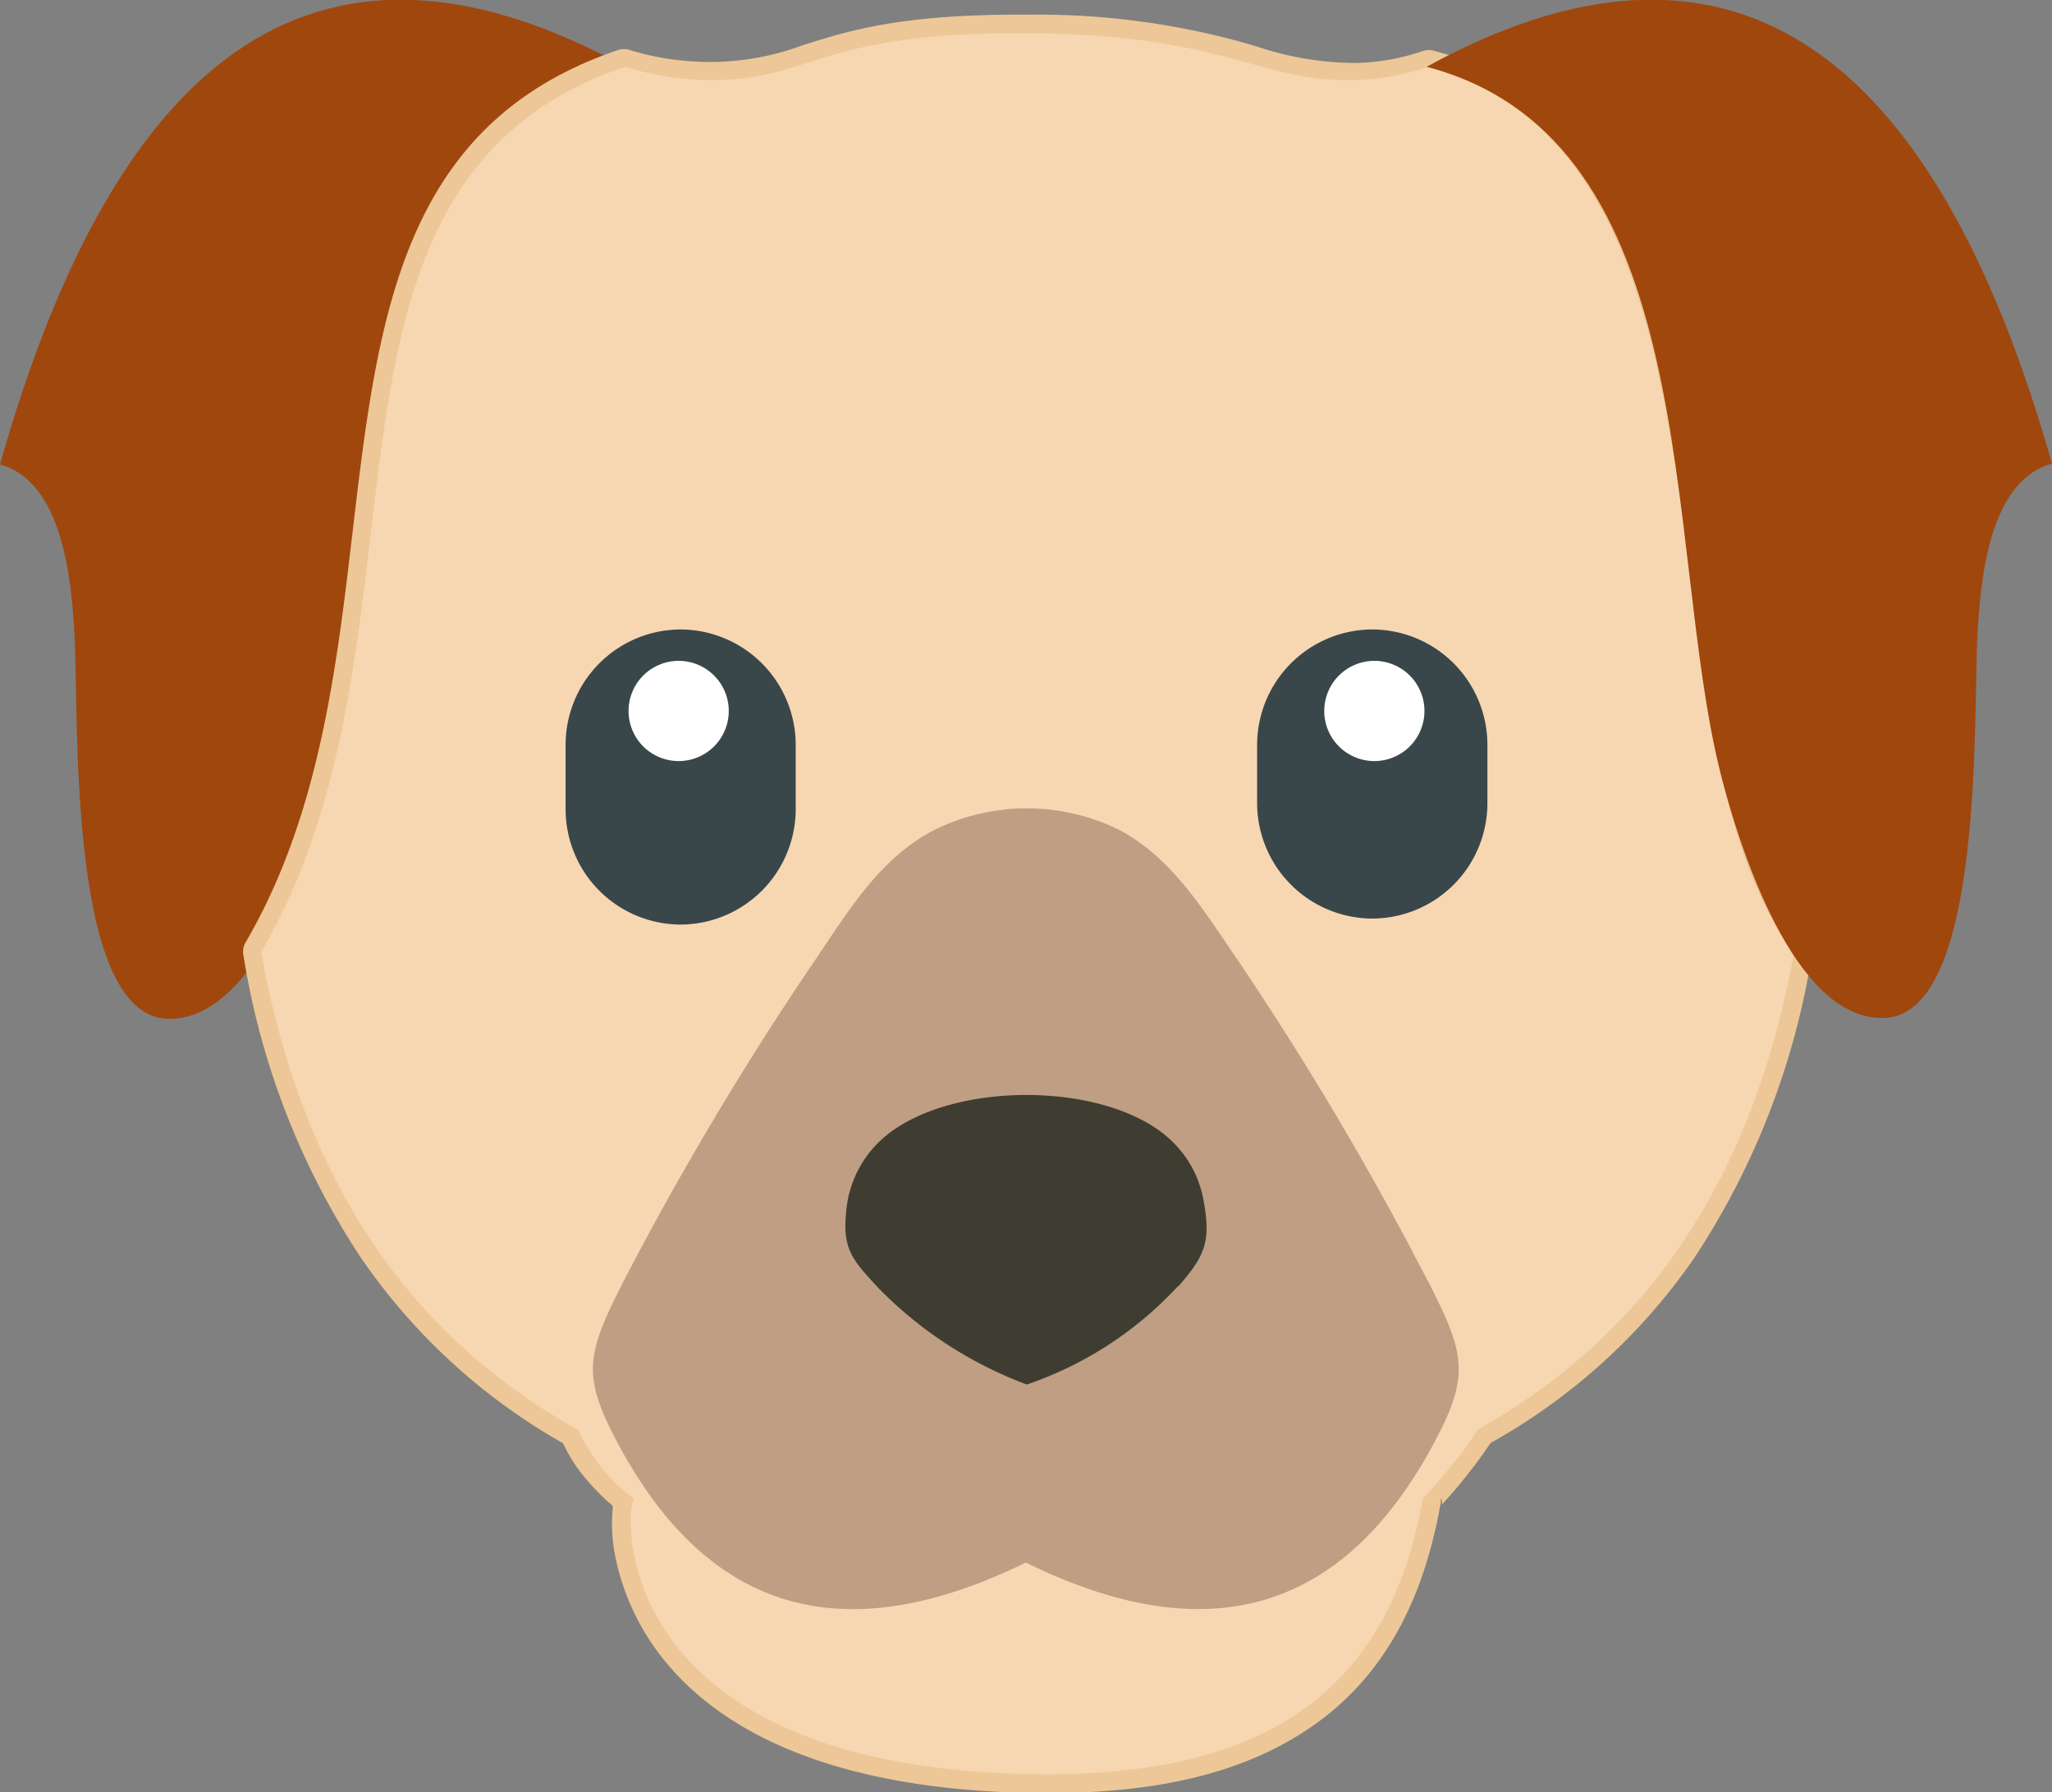
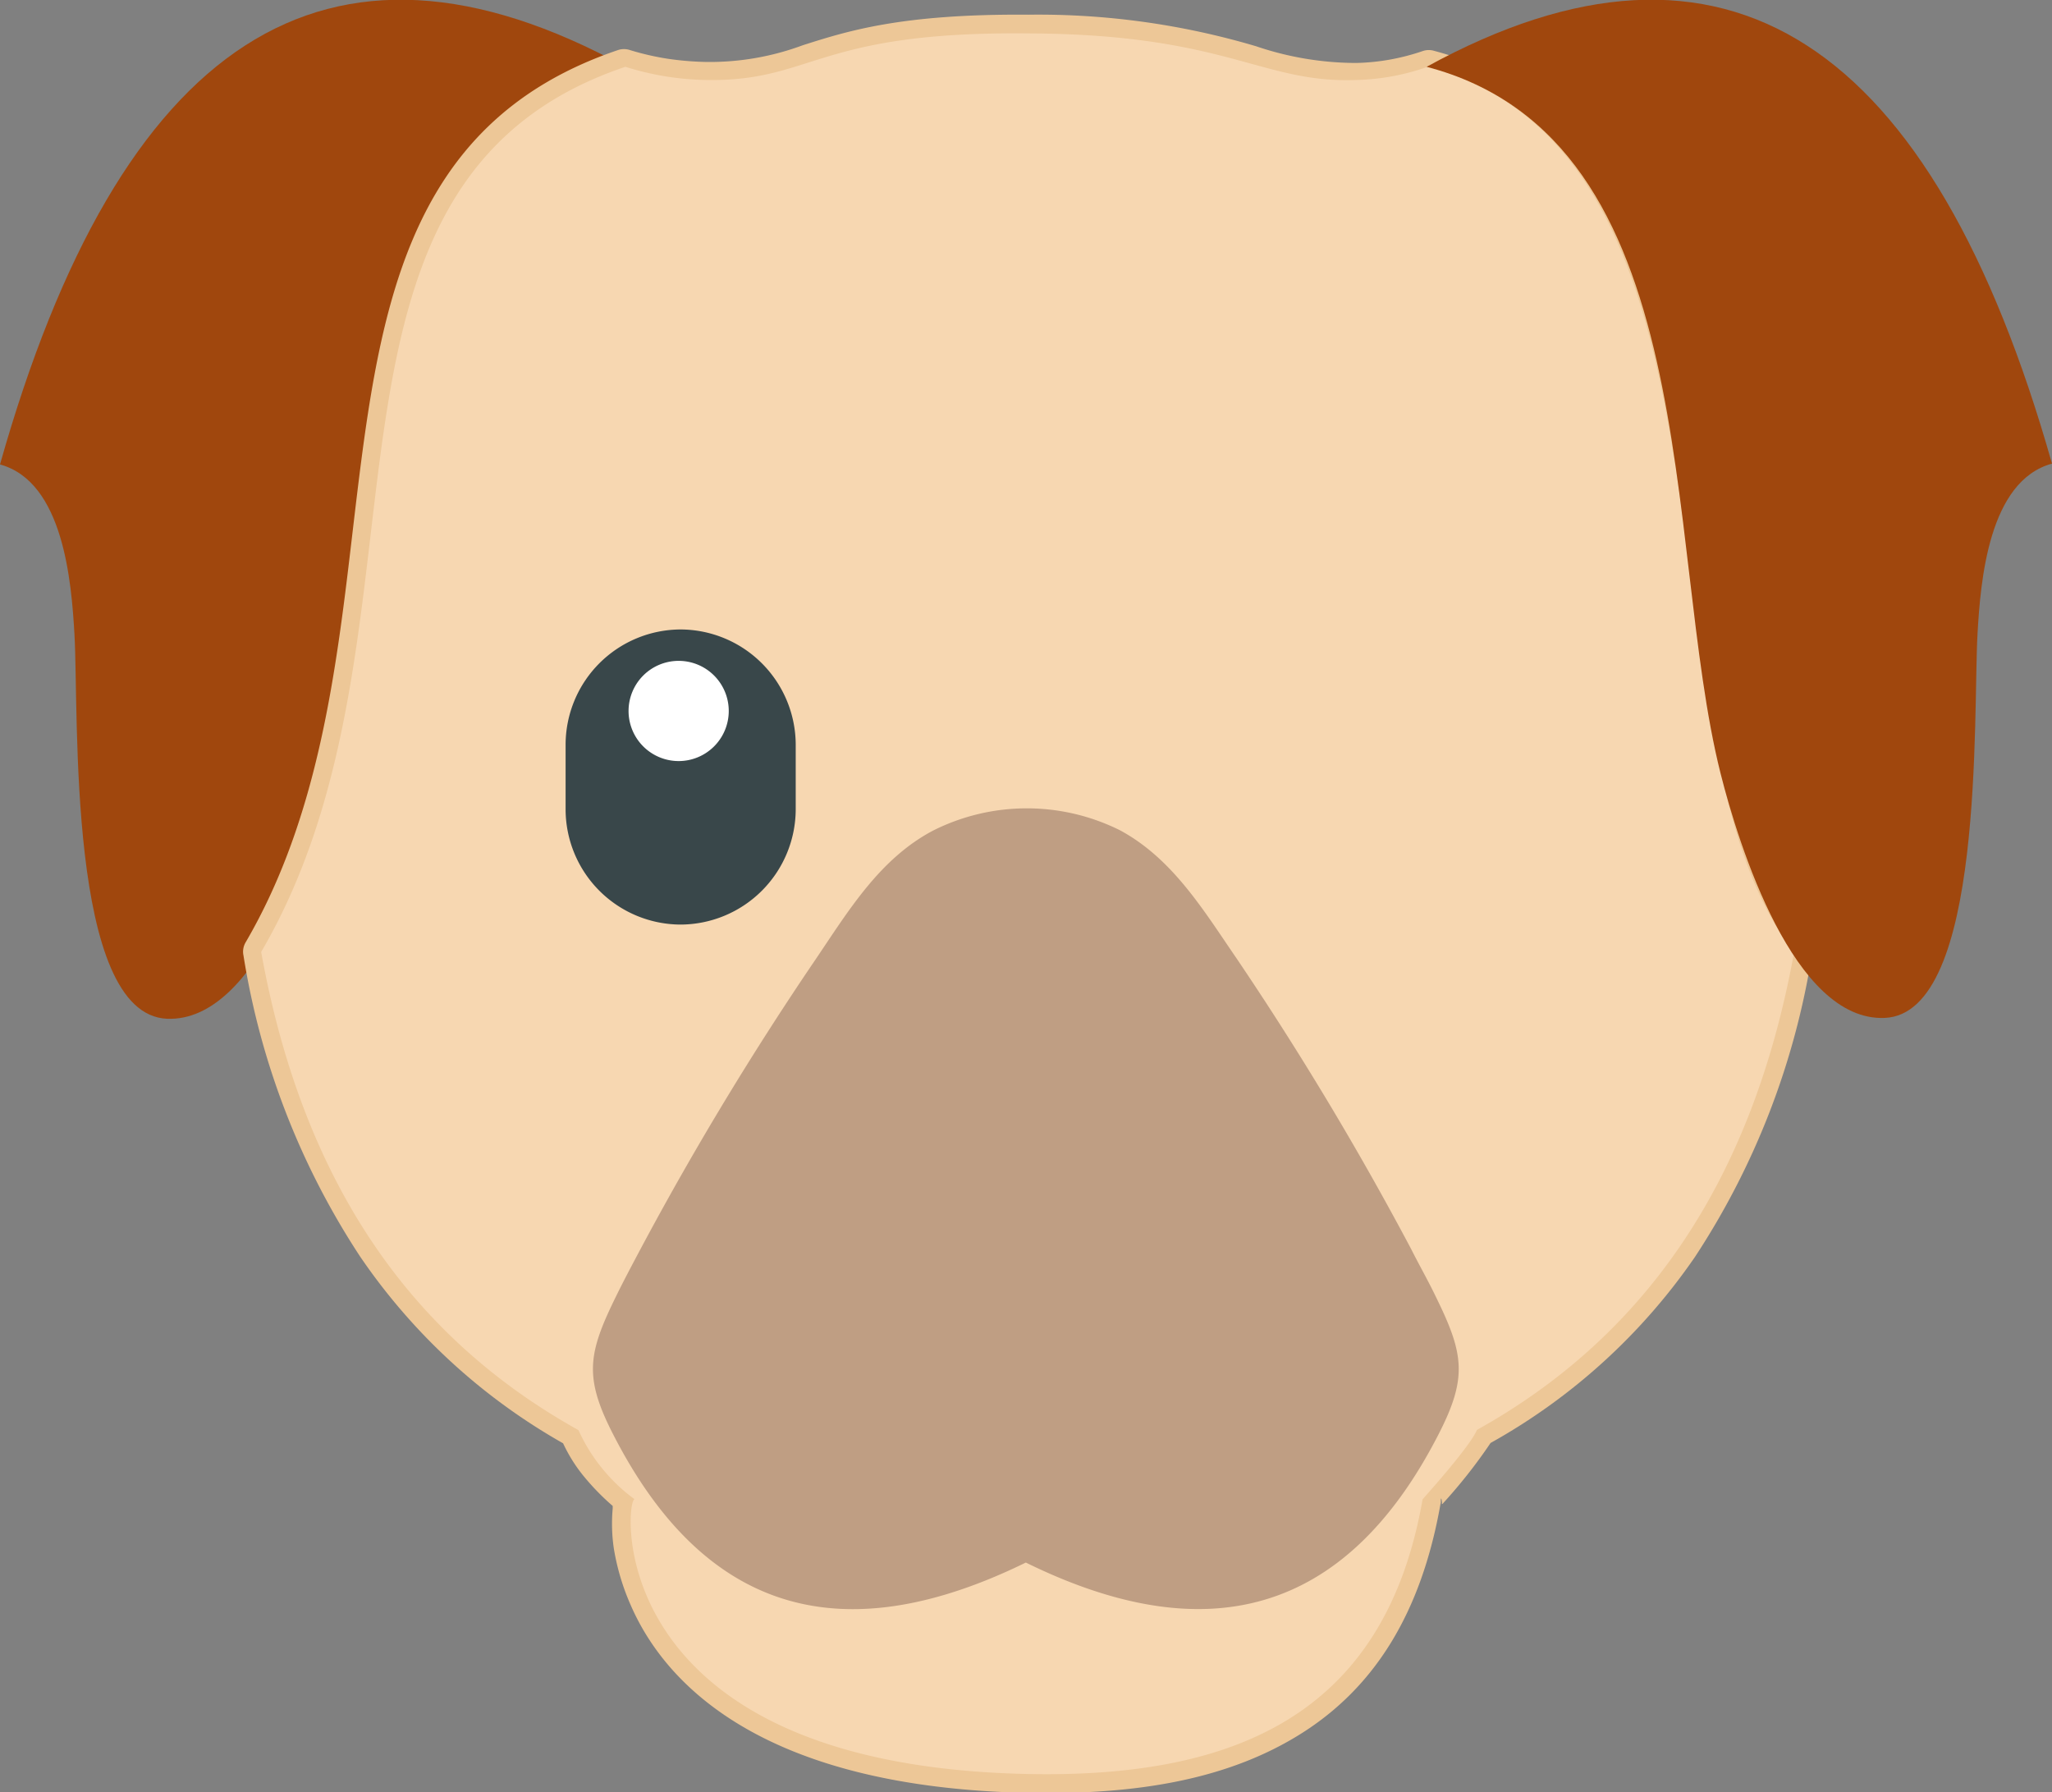
<svg xmlns="http://www.w3.org/2000/svg" id="Layer_1" data-name="Layer 1" viewBox="0 0 122.88 107.32">
  <rect x="0" y="0" width="122.88" height="107.32" fill="#808080" stroke="none" />
  <defs>
    <style>
            .cls-1{fill:#a0470d;}.cls-1,.cls-3,.cls-4,.cls-5,.cls-6,.cls-7{fill-rule:evenodd;}.cls-2{fill:#edc797;}.cls-3{fill:#f7d7b1;}.cls-4{fill:#39474a;}.cls-5{fill:#fff;}.cls-6{fill:#bf9e83;}.cls-7{fill:#3f3d31;}
        </style>
  </defs>
  <title>dog-face-color</title>
  <path class="cls-1" d="M37.45,4c-16.74,4.38-14.14,28.52-17.6,42.3C18.76,50.66,15.46,61.22,10,61,4,60.74,4.73,42.7,4.46,38,4.28,34.83,3.8,28.85,0,27.81,7.15,2.49,19.52-5.83,37.45,4Z" />
  <path class="cls-2" d="M102.37,34.73c1.12,8.6,2.2,16.9,5.91,21.58a1.15,1.15,0,0,1,.22.87,46,46,0,0,1-7,18.08A36.25,36.25,0,0,1,89.26,86.4a31.3,31.3,0,0,1-2.88,3.65s0,0,0,0L86.27,90h0c-1.16,6.64-4,11.06-8.35,13.8s-9.82,3.69-16.46,3.55c-15.66-.35-21.59-6.39-23.7-11.26a14,14,0,0,1-1-3.36,10.12,10.12,0,0,1-.07-2.4l0-.16a14.54,14.54,0,0,1-1.61-1.63,9.3,9.3,0,0,1-1.36-2.12A36.37,36.37,0,0,1,21.58,75.26a45.87,45.87,0,0,1-7-18.05,1.1,1.1,0,0,1,.12-.77c4.41-7.54,5.45-16.37,6.42-24.64C22.63,19,24,7.41,37,3a1.13,1.13,0,0,1,.73,0A16.07,16.07,0,0,0,40,3.52a18.28,18.28,0,0,0,2.3.19,16,16,0,0,0,5.77-1C50.77,1.85,54,.82,61.59.88A45.84,45.84,0,0,1,75.22,2.77a18.71,18.71,0,0,0,6,1,13.16,13.16,0,0,0,2-.2,13.44,13.44,0,0,0,2-.52,1.12,1.12,0,0,1,.68,0c12.91,3.42,14.8,18,16.6,31.74Zm-16.09,55V90l.08.07c0-.12-.07-.54-.07-.25Z" />
  <path class="cls-3" d="M107.43,57C97.55,44.53,105.65,9.38,85.49,4a13.72,13.72,0,0,1-4.28.79C75.53,5,73.49,2.05,61.58,2,48.86,1.87,48.71,4.89,42.31,4.79A17,17,0,0,1,37.45,4C16.64,11,26.91,37.73,15.64,57c2.57,14.27,9.34,23.26,19,28.63A10.5,10.5,0,0,0,38,89.77c-.57,0-2.06,15.89,23.47,16.45,12.87.28,21.51-3.82,23.72-16.45,0,0,2.87-3.18,3.25-4.15,9.65-5.37,16.42-14.36,19-28.63Z" />
  <path class="cls-1" d="M85.43,4c16.74,4.38,14.14,28.52,17.6,42.3,1.09,4.32,4.39,14.88,9.83,14.65,6-.25,5.29-18.29,5.56-23,.18-3.17.66-9.15,4.46-10.19C115.72,2.49,103.36-5.83,85.43,4Z" />
  <path class="cls-4" d="M40.76,37.69h0a6.92,6.92,0,0,1,6.89,6.89v3.89a6.92,6.92,0,0,1-6.89,6.89h0a6.91,6.91,0,0,1-6.89-6.89V44.58a6.91,6.91,0,0,1,6.89-6.89Z" />
  <path class="cls-5" d="M40.64,39.57a3,3,0,1,1-3,3,3,3,0,0,1,3-3Z" />
-   <path class="cls-4" d="M82.18,37.69h0a6.92,6.92,0,0,0-6.9,6.89V48.1A6.92,6.92,0,0,0,82.18,55h0a6.91,6.91,0,0,0,6.89-6.89V44.58a6.91,6.91,0,0,0-6.89-6.89Z" />
-   <path class="cls-5" d="M82.3,39.57a3,3,0,1,0,3,3,3,3,0,0,0-3-3Z" />
  <path class="cls-6" d="M61.43,93.56h0c10.67,5.25,19.1,3.29,24.72-7.69,1.75-3.41,1.5-4.83-.17-8.23-.48-1-1-1.9-1.47-2.84A190.34,190.34,0,0,0,74.08,57.43c-2-2.91-3.84-6-7-7.71a12.5,12.5,0,0,0-11.18,0c-3.21,1.68-5.08,4.8-7.05,7.71A190.34,190.34,0,0,0,38.35,74.8c-.5.94-1,1.88-1.47,2.84-1.67,3.4-1.92,4.82-.17,8.23,5.62,11,14,12.94,24.72,7.69Z" />
-   <path class="cls-7" d="M70.55,77a21.91,21.91,0,0,1-9.06,5.9,24.25,24.25,0,0,1-8.88-5.77c-1.53-1.66-2.17-2.29-1.94-4.56a6.58,6.58,0,0,1,2.1-4.32c3.83-3.51,13.12-3.58,17.09-.21a6.51,6.51,0,0,1,2.24,4c.42,2.38,0,3.21-1.55,5Z" />
</svg>